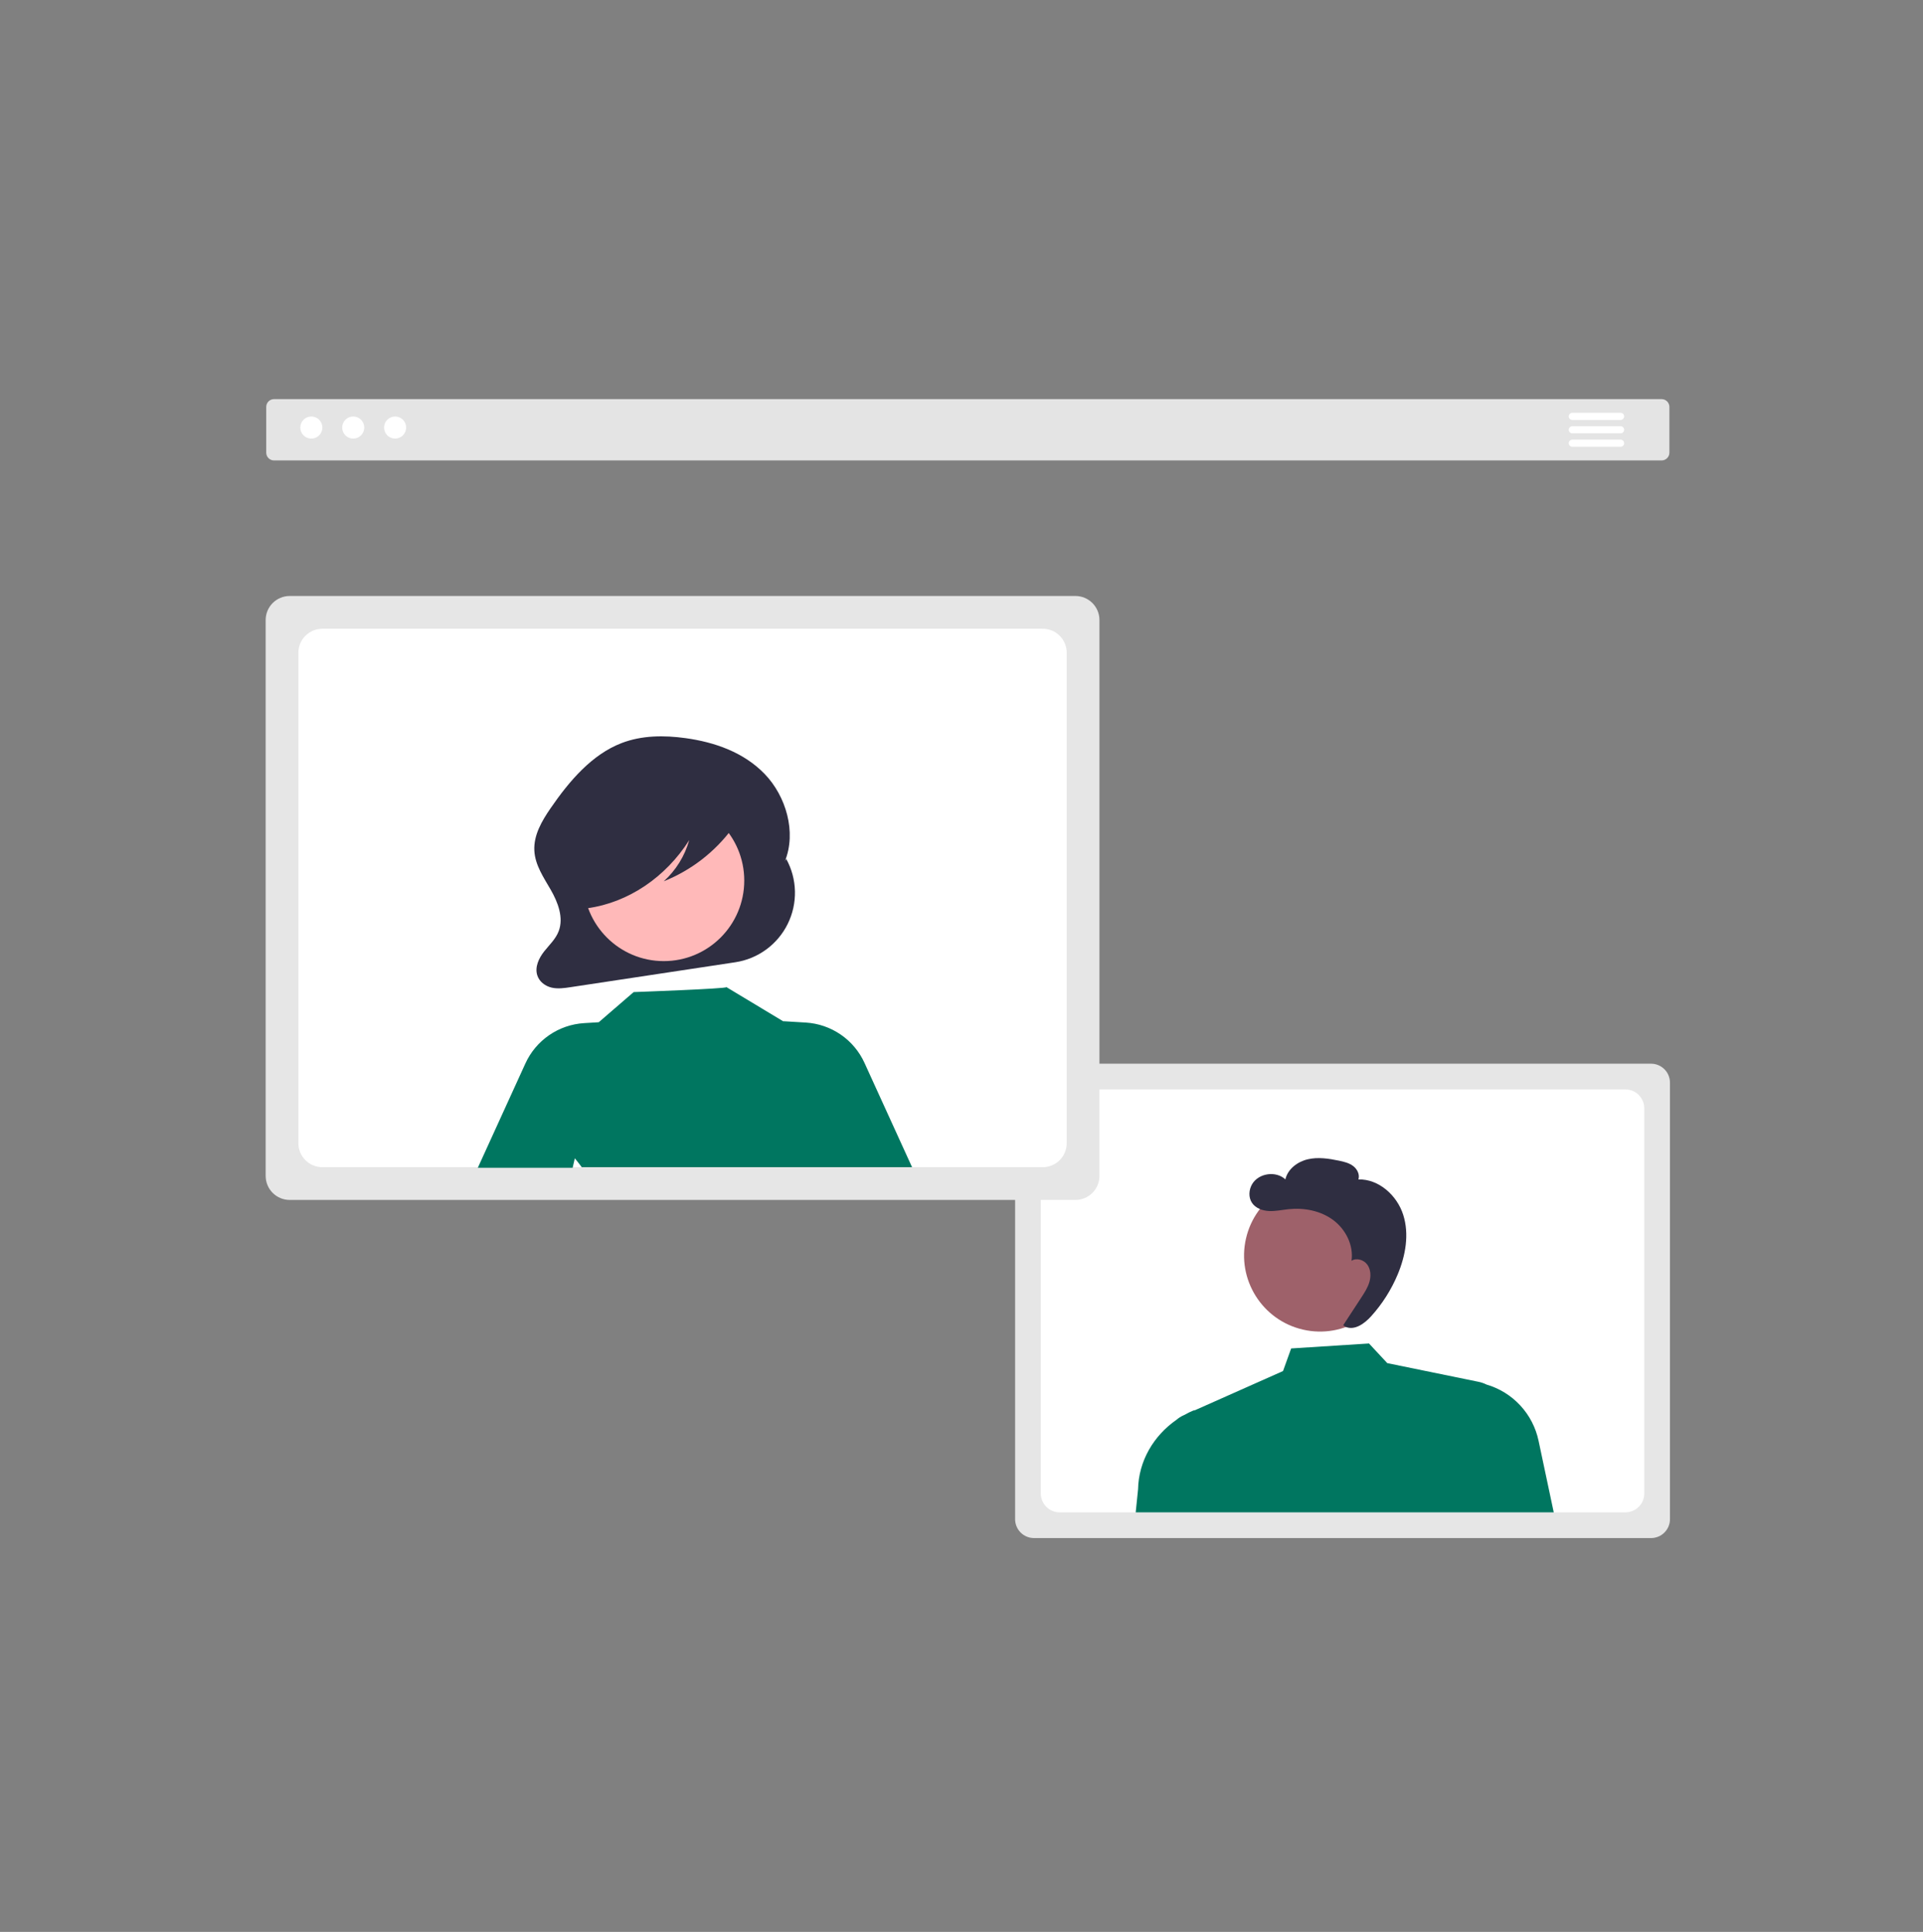
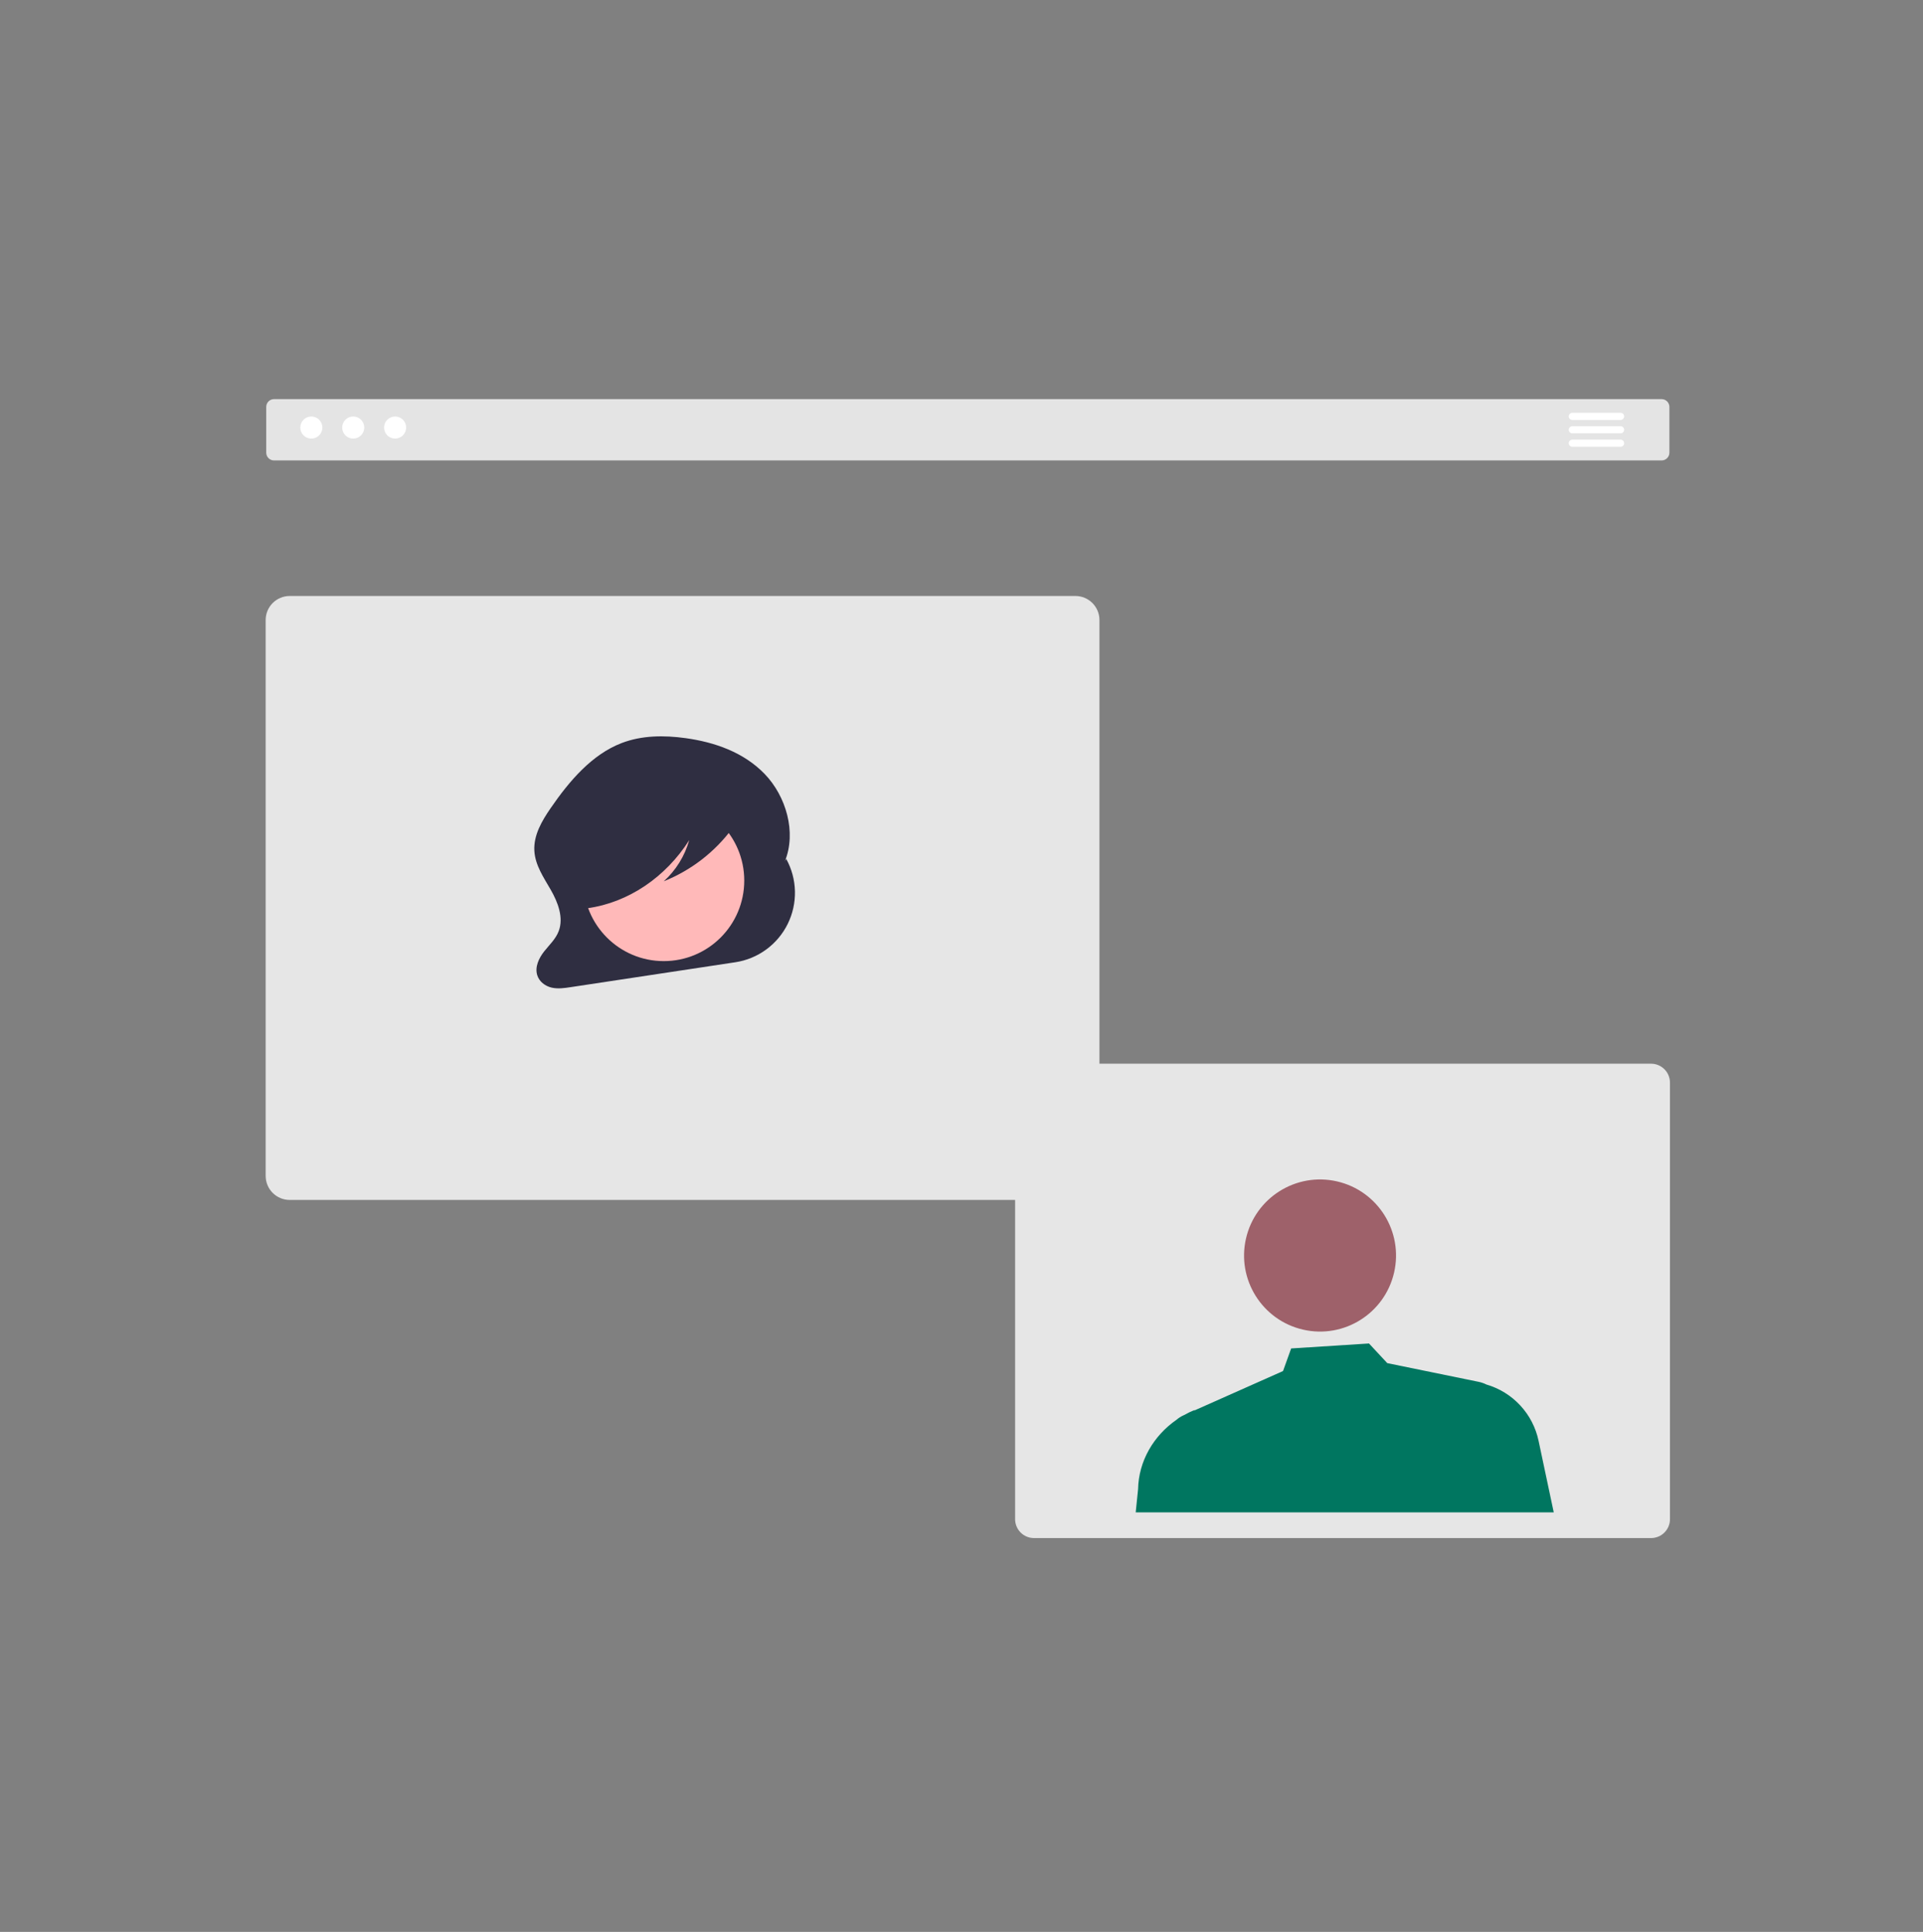
<svg xmlns="http://www.w3.org/2000/svg" width="230" height="231" viewBox="0 0 230 231" fill="none">
  <rect x="0" y="0" width="230" height="231" fill="#808080" stroke="none" />
  <g clip-path="url(#clip0_14195_10580)">
    <path d="M198.738 55.055H32.772C32.525 55.055 32.289 54.957 32.115 54.783C31.941 54.608 31.843 54.372 31.842 54.125V48.654C31.843 48.407 31.941 48.171 32.115 47.996C32.289 47.822 32.525 47.724 32.772 47.724H198.738C198.985 47.724 199.221 47.822 199.395 47.996C199.57 48.171 199.668 48.407 199.668 48.654V54.125C199.668 54.372 199.57 54.608 199.395 54.783C199.221 54.957 198.985 55.055 198.738 55.055V55.055Z" fill="#E4E4E4" />
    <path d="M37.237 52.443C37.966 52.443 38.557 51.852 38.557 51.122C38.557 50.393 37.966 49.802 37.237 49.802C36.508 49.802 35.917 50.393 35.917 51.122C35.917 51.852 36.508 52.443 37.237 52.443Z" fill="white" />
    <path d="M42.247 52.443C42.976 52.443 43.567 51.852 43.567 51.122C43.567 50.393 42.976 49.802 42.247 49.802C41.518 49.802 40.927 50.393 40.927 51.122C40.927 51.852 41.518 52.443 42.247 52.443Z" fill="white" />
    <path d="M47.257 52.443C47.986 52.443 48.577 51.852 48.577 51.122C48.577 50.393 47.986 49.802 47.257 49.802C46.528 49.802 45.937 50.393 45.937 51.122C45.937 51.852 46.528 52.443 47.257 52.443Z" fill="white" />
    <path d="M197.481 183.908H123.666C123.068 183.908 122.495 183.67 122.073 183.247C121.65 182.824 121.413 182.251 121.412 181.653V129.445C121.413 128.847 121.65 128.273 122.073 127.851C122.495 127.428 123.068 127.19 123.666 127.189H197.481C198.079 127.19 198.652 127.428 199.074 127.851C199.497 128.273 199.735 128.847 199.735 129.445V181.653C199.735 182.251 199.497 182.824 199.074 183.247C198.652 183.67 198.079 183.908 197.481 183.908V183.908Z" fill="#E6E6E6" />
-     <path d="M194.408 130.264H126.74C126.142 130.264 125.569 130.502 125.146 130.925C124.724 131.348 124.486 131.922 124.485 132.52V178.577C124.486 179.175 124.724 179.749 125.146 180.172C125.569 180.595 126.142 180.833 126.74 180.833H194.408C195.006 180.833 195.579 180.595 196.001 180.172C196.424 179.749 196.661 179.175 196.662 178.577V132.52C196.661 131.922 196.424 131.348 196.001 130.925C195.579 130.503 195.006 130.265 194.408 130.264V130.264Z" fill="white" />
    <path d="M166.741 152.158C167.864 147.264 164.809 142.386 159.917 141.262C155.026 140.139 150.15 143.195 149.027 148.09C147.904 152.984 150.959 157.862 155.851 158.986C160.742 160.109 165.618 157.053 166.741 152.158Z" fill="#9E616A" />
    <path d="M184.019 172.272C183.684 170.692 182.928 169.232 181.83 168.049C180.732 166.865 179.334 166.001 177.785 165.55L177.778 165.546C177.482 165.4 177.169 165.293 176.846 165.226L165.925 162.991L163.738 160.642L154.428 161.236L153.456 163.938L142.762 168.694L142.939 168.569C142.481 168.753 142.035 168.967 141.605 169.209L141.551 169.233C141.243 169.371 140.956 169.554 140.701 169.776C137.981 171.664 136.184 174.695 136.118 178.075L135.836 180.833H185.835L184.019 172.272Z" fill="#007660" />
-     <path d="M167.829 145.251C167.085 142.926 164.908 140.963 162.469 141.025C162.659 140.445 162.335 139.795 161.849 139.426C161.363 139.057 160.749 138.909 160.152 138.784C158.917 138.527 157.631 138.331 156.404 138.621C155.177 138.91 154.014 139.791 153.737 141.022C152.62 139.974 150.553 140.264 149.766 141.58C149.362 142.257 149.304 143.166 149.742 143.822C150.176 144.474 151 144.768 151.782 144.805C152.564 144.842 153.339 144.666 154.118 144.584C155.979 144.389 157.945 144.764 159.449 145.877C160.953 146.991 161.915 148.899 161.647 150.752C162.248 150.368 163.115 150.635 163.535 151.212C163.955 151.789 163.988 152.578 163.793 153.265C163.598 153.952 163.202 154.561 162.811 155.159C162.092 156.26 161.373 157.36 160.654 158.461L160.949 158.657C162.033 159.114 163.207 158.259 163.996 157.385C165.328 155.912 166.4 154.223 167.169 152.391C168.112 150.139 168.573 147.576 167.829 145.251Z" fill="#2F2E41" />
    <path d="M128.629 143.479H34.644C33.884 143.478 33.154 143.176 32.616 142.637C32.078 142.099 31.776 141.369 31.775 140.608V74.134C31.776 73.373 32.078 72.643 32.616 72.105C33.154 71.566 33.884 71.264 34.644 71.263H128.629C129.39 71.264 130.119 71.566 130.657 72.105C131.195 72.643 131.498 73.373 131.499 74.134V140.608C131.498 141.369 131.195 142.099 130.657 142.637C130.119 143.176 129.39 143.478 128.629 143.479V143.479Z" fill="#E6E6E6" />
-     <path d="M124.717 75.178H38.558C37.797 75.179 37.068 75.482 36.529 76.02C35.991 76.559 35.688 77.289 35.687 78.05V136.692C35.688 137.454 35.991 138.184 36.529 138.723C37.068 139.261 37.797 139.564 38.558 139.565H124.717C125.477 139.564 126.207 139.261 126.745 138.722C127.282 138.184 127.585 137.454 127.585 136.692V78.05C127.585 77.289 127.282 76.559 126.745 76.02C126.207 75.482 125.477 75.179 124.717 75.178V75.178Z" fill="white" />
    <path d="M94.034 102.698L93.875 102.985C95.29 99.497 94.004 95.199 91.48 92.569C88.957 89.939 85.449 88.737 81.996 88.26C79.431 87.906 76.77 87.916 74.332 88.856C70.802 90.216 68.104 93.367 65.852 96.644C64.822 98.143 63.809 99.852 63.911 101.725C64.007 103.464 65.038 104.939 65.883 106.414C66.728 107.889 67.433 109.719 66.827 111.329C66.466 112.288 65.702 112.979 65.082 113.764C64.463 114.549 63.953 115.61 64.253 116.595C64.495 117.391 65.223 117.915 65.972 118.09C66.721 118.264 67.498 118.15 68.256 118.035L87.944 115.059C89.282 114.857 90.551 114.334 91.643 113.535C92.735 112.736 93.618 111.685 94.216 110.47C94.814 109.256 95.11 107.915 95.079 106.562C95.047 105.208 94.689 103.883 94.034 102.698V102.698Z" fill="#2F2E41" />
    <path d="M79.39 114.922C84.706 114.922 89.016 110.61 89.016 105.291C89.016 99.972 84.706 95.66 79.39 95.66C74.074 95.66 69.765 99.972 69.765 105.291C69.765 110.61 74.074 114.922 79.39 114.922Z" fill="#FFB9B9" />
-     <path d="M103.399 127.094C102.776 125.728 101.794 124.557 100.557 123.707C99.32 122.858 97.875 122.36 96.377 122.269L93.695 122.107L93.701 122.135V122.135L86.882 118.03C87.05 118.222 75.789 118.625 75.789 118.625L71.611 122.231L69.859 122.337C68.362 122.429 66.917 122.926 65.68 123.776C64.443 124.626 63.461 125.796 62.838 127.162L57.148 139.633H68.489L68.752 138.5C69.038 138.849 69.315 139.204 69.584 139.565H109.089L103.399 127.094Z" fill="#007660" />
    <path d="M88.52 96.353C88.272 95.037 86.931 94.436 85.783 94.144C82.451 93.294 78.985 93.103 75.58 93.584C73.098 93.938 70.557 94.719 68.757 96.657C67.352 98.169 66.502 100.335 66.436 102.571C66.397 103.874 66.63 105.23 67.278 106.328C67.927 107.426 69.031 108.222 70.171 108.194L70.287 108.596C75.12 107.922 79.609 104.913 82.436 100.453C81.905 102.349 80.849 104.056 79.39 105.377C82.653 104.07 85.489 101.883 87.583 99.059C88.154 98.3 88.709 97.353 88.52 96.353Z" fill="#2F2E41" />
    <path d="M193.83 50.214H188.061C188.005 50.214 187.949 50.203 187.897 50.181C187.845 50.16 187.798 50.129 187.758 50.089C187.718 50.049 187.686 50.002 187.665 49.95C187.643 49.898 187.632 49.842 187.632 49.786C187.632 49.73 187.643 49.674 187.665 49.622C187.686 49.57 187.718 49.523 187.758 49.483C187.798 49.443 187.845 49.412 187.897 49.391C187.949 49.369 188.005 49.358 188.061 49.358H193.83C193.943 49.359 194.051 49.404 194.131 49.484C194.211 49.564 194.256 49.673 194.256 49.786C194.256 49.899 194.211 50.008 194.131 50.088C194.051 50.168 193.943 50.213 193.83 50.214V50.214Z" fill="white" />
    <path d="M193.83 51.817H188.061C188.005 51.817 187.949 51.806 187.897 51.785C187.845 51.764 187.798 51.732 187.758 51.692C187.718 51.653 187.686 51.605 187.665 51.553C187.643 51.501 187.632 51.446 187.632 51.389C187.632 51.333 187.643 51.278 187.665 51.225C187.686 51.174 187.718 51.126 187.758 51.087C187.798 51.047 187.845 51.016 187.897 50.994C187.949 50.973 188.005 50.962 188.061 50.962H193.83C193.943 50.962 194.051 51.008 194.131 51.088C194.211 51.168 194.256 51.276 194.256 51.389C194.256 51.503 194.211 51.611 194.131 51.691C194.051 51.772 193.943 51.817 193.83 51.817V51.817Z" fill="white" />
    <path d="M193.83 53.421H188.061C188.005 53.421 187.949 53.41 187.897 53.388C187.845 53.367 187.798 53.336 187.758 53.296C187.718 53.256 187.686 53.209 187.665 53.157C187.643 53.105 187.632 53.049 187.632 52.993C187.632 52.937 187.643 52.881 187.665 52.829C187.686 52.777 187.718 52.73 187.758 52.69C187.798 52.651 187.845 52.619 187.897 52.598C187.949 52.576 188.005 52.565 188.061 52.565H193.83C193.943 52.566 194.051 52.611 194.131 52.691C194.211 52.771 194.256 52.88 194.256 52.993C194.256 53.106 194.211 53.215 194.131 53.295C194.051 53.375 193.943 53.42 193.83 53.421V53.421Z" fill="white" />
  </g>
  <defs>
    <clipPath id="clip0_14195_10580">
      <rect width="167.961" height="136.184" fill="white" transform="translate(31.775 47.724)" />
    </clipPath>
  </defs>
</svg>